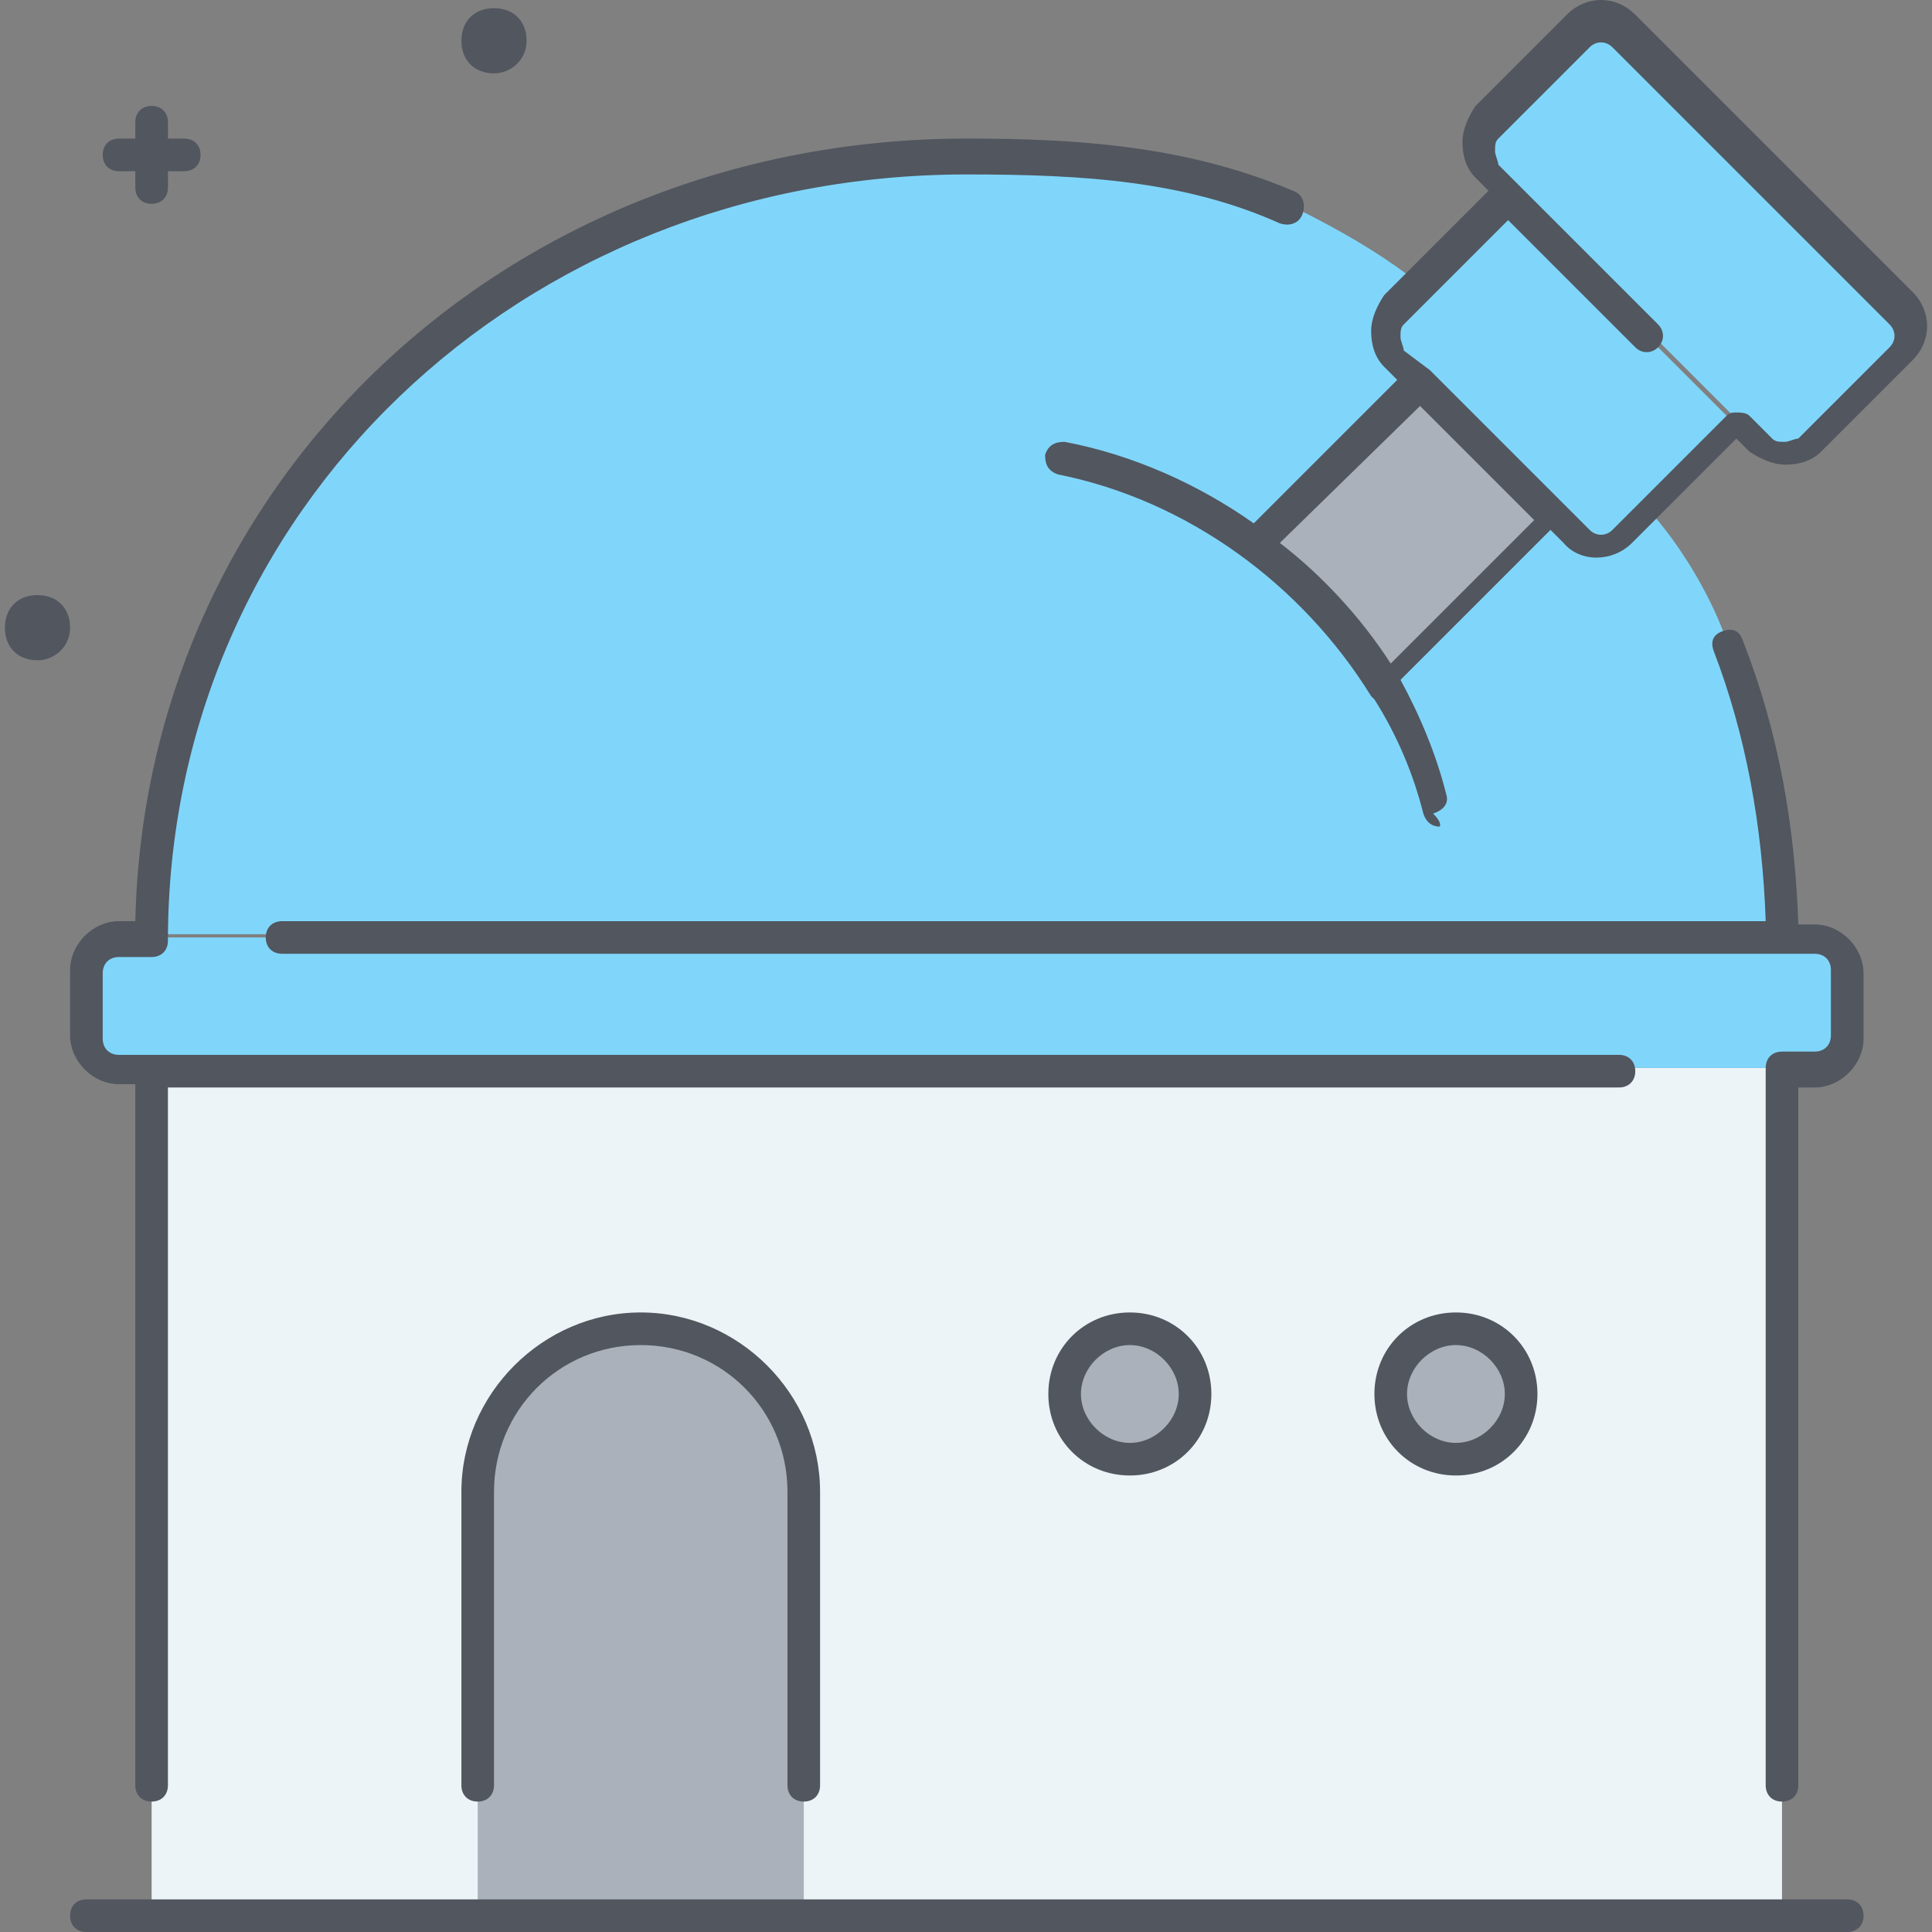
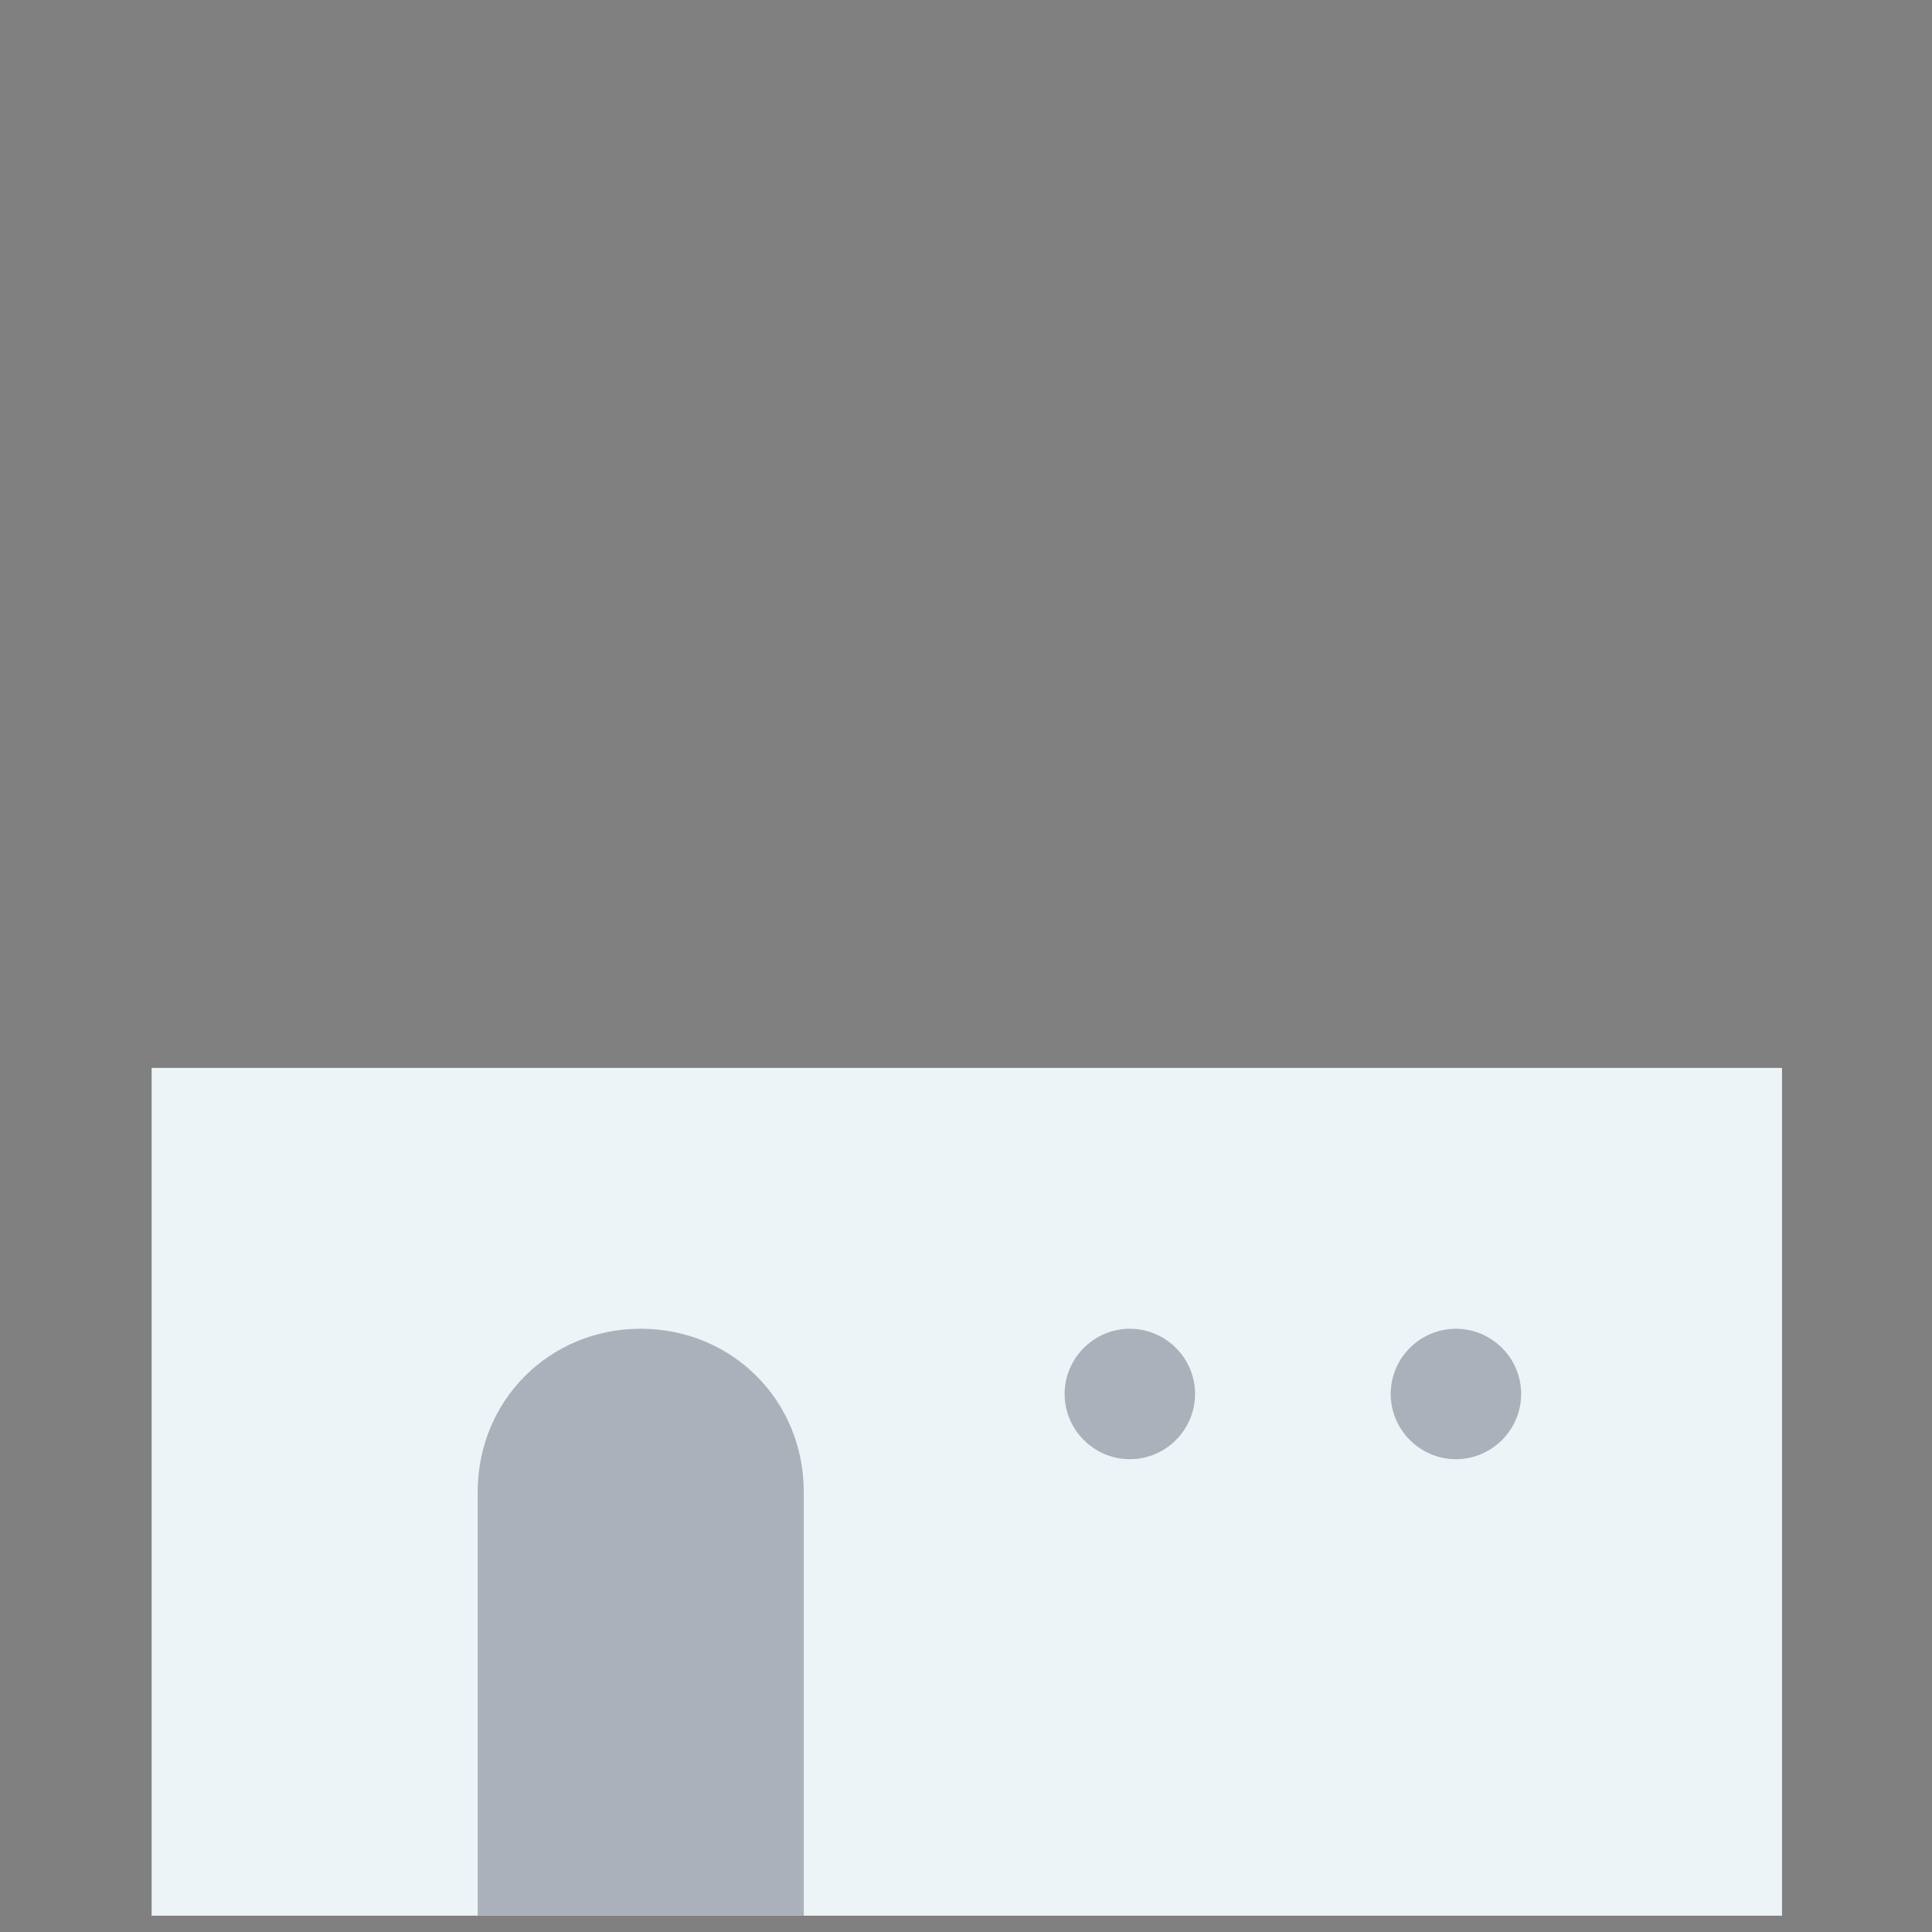
<svg xmlns="http://www.w3.org/2000/svg" version="1.1" id="Layer_1" x="0px" y="0px" viewBox="0 0 505.6 505.6" style="enable-background:new 0 0 505.6 505.6;" xml:space="preserve">
  <rect x="0" y="0" width="505.6" height="505.6" fill="#808080" stroke="none" />
  <g transform="translate(3 1)">
-     <path style="fill:#80D6FA;" d="M453.107,110.36L392.52,49.773l-5.973-5.973c-3.413-3.413-3.413-8.533,0-11.947L410.44,7.96   c3.413-3.413,8.533-3.413,11.947,0l72.533,72.533c3.413,3.413,3.413,8.533,0,11.947l-23.893,23.893   c-3.413,3.413-8.533,3.413-11.947,0l-5.12-5.12L453.107,110.36z" />
    <polygon style="fill:#ECF4F7;" points="463.347,278.467 463.347,500.333 36.68,500.333 36.68,278.467  " />
    <g>
-       <path style="fill:#80D6FA;" d="M362.653,80.493c-3.413,3.413-3.413,8.533,0,11.947l5.973,5.973L325.96,141.08l0,0    c13.653,10.24,25.6,23.04,34.133,37.547l44.373-44.373l5.973,5.973c3.413,3.413,8.533,3.413,11.947,0l6.827-6.827l0.853,0.853    c13.653,16.213,18.773,32.427,18.773,32.427c9.387,23.893,14.507,49.493,14.507,76.8H36.68c0-117.76,95.573-204.8,213.333-204.8    c29.867,0,57.173,2.56,83.627,13.653c0,0,20.48,9.387,34.133,20.48l0.853,0.853L362.653,80.493z M28.147,244.333h8.533h426.667    h8.533c5.12,0,8.533,4.267,8.533,8.533v17.067c0,4.267-3.413,8.533-8.533,8.533h-8.533H36.68h-8.533    c-4.267,0-8.533-4.267-8.533-8.533v-17.067C19.613,248.6,23.88,244.333,28.147,244.333z" />
-       <path style="fill:#80D6FA;" d="M429.213,134.253l-6.827,6.827c-3.413,3.413-8.533,3.413-11.947,0l-5.973-5.973l-35.84-35.84    l-5.973-5.973c-3.413-3.413-3.413-8.533,0-11.947l5.973-5.973L392.52,51.48l60.587,60.587L429.213,134.253z" />
-     </g>
+       </g>
    <g>
      <path style="fill:#AAB1BA;" d="M378.013,346.733c9.387,0,17.067,7.68,17.067,17.067s-7.68,17.067-17.067,17.067    s-17.067-7.68-17.067-17.067S368.627,346.733,378.013,346.733z M292.68,346.733c9.387,0,17.067,7.68,17.067,17.067    s-7.68,17.067-17.067,17.067s-17.067-7.68-17.067-17.067S283.293,346.733,292.68,346.733z M207.347,389.4v110.933h-85.333V389.4    c0-23.893,18.773-42.667,42.667-42.667C188.573,346.733,207.347,365.507,207.347,389.4z" />
-       <path style="fill:#AAB1BA;" d="M325.96,141.08l42.667-42.667l35.84,35.84l-44.373,44.373    C351.56,164.12,339.613,151.32,325.96,141.08L325.96,141.08z" />
    </g>
  </g>
-   <path style="fill:#51565F;" d="M483.413,505.6h-460.8c-2.56,0-4.267-1.707-4.267-4.267c0-2.56,1.707-4.267,4.267-4.267h460.8  c2.56,0,4.267,1.707,4.267,4.267C487.68,503.893,485.973,505.6,483.413,505.6z M466.347,471.467c-2.56,0-4.267-1.707-4.267-4.267  V279.467c0-2.56,1.707-4.267,4.267-4.267h8.533c2.56,0,4.267-1.707,4.267-4.267v-17.067c0-2.56-1.707-4.267-4.267-4.267H73.813  c-2.56,0-4.267-1.707-4.267-4.267s1.707-4.267,4.267-4.267H462.08c-0.853-24.747-5.12-48.64-13.653-70.827  c-0.853-2.56,0-4.267,2.56-5.12c2.56-0.853,4.267,0,5.12,2.56c9.387,23.893,13.653,48.64,14.507,74.24h4.267  c6.827,0,12.8,5.973,12.8,12.8v17.067c0,6.827-5.973,12.8-12.8,12.8h-4.267V467.2C470.613,469.76,468.907,471.467,466.347,471.467z   M210.347,471.467c-2.56,0-4.267-1.707-4.267-4.267v-76.8c0-21.333-17.067-38.4-38.4-38.4s-38.4,17.067-38.4,38.4v76.8  c0,2.56-1.707,4.267-4.267,4.267s-4.267-1.707-4.267-4.267v-76.8c0-25.6,21.333-46.933,46.933-46.933s46.933,21.333,46.933,46.933  v76.8C214.613,469.76,212.907,471.467,210.347,471.467z M39.68,471.467c-2.56,0-4.267-1.707-4.267-4.267V283.733h-4.267  c-6.827,0-12.8-5.973-12.8-12.8v-17.067c0-6.827,5.973-12.8,12.8-12.8h4.267c2.56-115.2,97.28-204.8,217.6-204.8  c28.16,0,57.173,1.707,85.333,13.653c2.56,0.853,3.413,3.413,2.56,5.973c-0.853,2.56-3.413,3.413-5.973,2.56  c-24.747-11.093-51.2-12.8-81.92-12.8c-116.907,0-209.067,87.893-209.067,200.533c0,2.56-1.707,4.267-4.267,4.267h-8.533  c-2.56,0-4.267,1.707-4.267,4.267v17.067c0,2.56,1.707,4.267,4.267,4.267H423.68c2.56,0,4.267,1.707,4.267,4.267  c0,2.56-1.707,4.267-4.267,4.267H43.947V467.2C43.947,469.76,42.24,471.467,39.68,471.467z M381.013,386.133  c-11.947,0-21.333-9.387-21.333-21.333s9.387-21.333,21.333-21.333c11.947,0,21.333,9.387,21.333,21.333  S392.96,386.133,381.013,386.133z M381.013,352c-6.827,0-12.8,5.973-12.8,12.8s5.973,12.8,12.8,12.8s12.8-5.973,12.8-12.8  S387.84,352,381.013,352z M295.68,386.133c-11.947,0-21.333-9.387-21.333-21.333s9.387-21.333,21.333-21.333  s21.333,9.387,21.333,21.333S307.627,386.133,295.68,386.133z M295.68,352c-6.827,0-12.8,5.973-12.8,12.8s5.973,12.8,12.8,12.8  s12.8-5.973,12.8-12.8S302.507,352,295.68,352z M376.747,216.32c-1.707,0-3.413-0.853-4.267-3.413  c-2.56-10.24-6.827-20.48-12.8-29.867l-0.853-0.853c-17.92-29.013-47.787-51.2-81.92-58.027c-2.56-0.853-3.413-2.56-3.413-5.12  c0.853-2.56,2.56-3.413,5.12-3.413c17.92,3.413,34.987,11.093,49.493,21.333l37.547-37.547L362.24,96  c-2.56-2.56-3.413-5.973-3.413-9.387c0-3.413,1.707-6.827,3.413-9.387l27.307-27.307l-3.413-3.413  c-2.56-2.56-3.413-5.973-3.413-9.387c0-3.413,1.707-6.827,3.413-9.387L410.027,3.84c5.12-5.12,12.8-5.12,17.92,0l72.533,72.533  c5.12,5.12,5.12,12.8,0,17.92l-23.893,23.893c-2.56,2.56-5.973,3.413-9.387,3.413l0,0c-3.413,0-6.827-1.707-9.387-3.413  l-3.413-3.413l-27.307,27.307c-5.12,5.12-13.653,5.12-17.92,0l-3.413-3.413l-39.253,39.253c5.12,9.387,9.387,19.627,11.947,29.867  c0.853,2.56-0.853,4.267-3.413,5.12C377.6,215.467,376.747,216.32,376.747,216.32z M334.933,142.08  c11.093,8.533,21.333,19.627,29.013,31.573l37.547-37.547l-29.867-29.867L334.933,142.08z M374.187,96.853L416,138.667  c1.707,1.707,4.267,1.707,5.973,0L451.84,108.8l0,0l0,0l0,0l0,0l0,0l0,0l0,0l0,0l0,0l0,0l0,0l0,0l0,0l0,0l0,0l0,0l0,0l0,0l0,0l0,0  l0,0l0,0l0,0c0.853-0.853,1.707-0.853,2.56-0.853l0,0l0,0c0.853,0,2.56,0,3.413,0.853l0,0l5.973,5.973  c0.853,0.853,1.707,0.853,3.413,0.853l0,0c0.853,0,2.56-0.853,3.413-0.853l23.893-23.893c1.707-1.707,1.707-4.267,0-5.973  l-72.533-72.533c-1.707-1.707-4.267-1.707-5.973,0l-23.893,23.893c-0.853,0.853-0.853,1.707-0.853,3.413  c0,0.853,0.853,2.56,0.853,3.413l41.813,41.813c1.707,1.707,1.707,4.267,0,5.973c-1.707,1.707-4.267,1.707-5.973,0l-33.28-33.28  L367.36,84.907c-0.853,0.853-0.853,1.707-0.853,3.413c0,0.853,0.853,2.56,0.853,3.413L374.187,96.853  C374.187,96,374.187,96,374.187,96.853C374.187,96,374.187,96,374.187,96.853z M9.813,172.8c-5.12,0-8.533-3.413-8.533-8.533  c0-5.12,3.413-8.533,8.533-8.533s8.533,3.413,8.533,8.533C18.347,169.387,14.08,172.8,9.813,172.8z M39.68,53.333  c-2.56,0-4.267-1.707-4.267-4.267V44.8h-4.267c-2.56,0-4.267-1.707-4.267-4.267c0-2.56,1.707-4.267,4.267-4.267h4.267V32  c0-2.56,1.707-4.267,4.267-4.267c2.56,0,4.267,1.707,4.267,4.267v4.267h4.267c2.56,0,4.267,1.707,4.267,4.267  c0,2.56-1.707,4.267-4.267,4.267h-4.267v4.267C43.947,51.626,42.24,53.333,39.68,53.333z M129.28,19.2  c-5.12,0-8.533-3.413-8.533-8.533s3.413-8.533,8.533-8.533s8.533,3.413,8.533,8.533S133.547,19.2,129.28,19.2z" />
  <g>
</g>
  <g>
</g>
  <g>
</g>
  <g>
</g>
  <g>
</g>
  <g>
</g>
  <g>
</g>
  <g>
</g>
  <g>
</g>
  <g>
</g>
  <g>
</g>
  <g>
</g>
  <g>
</g>
  <g>
</g>
  <g>
</g>
</svg>